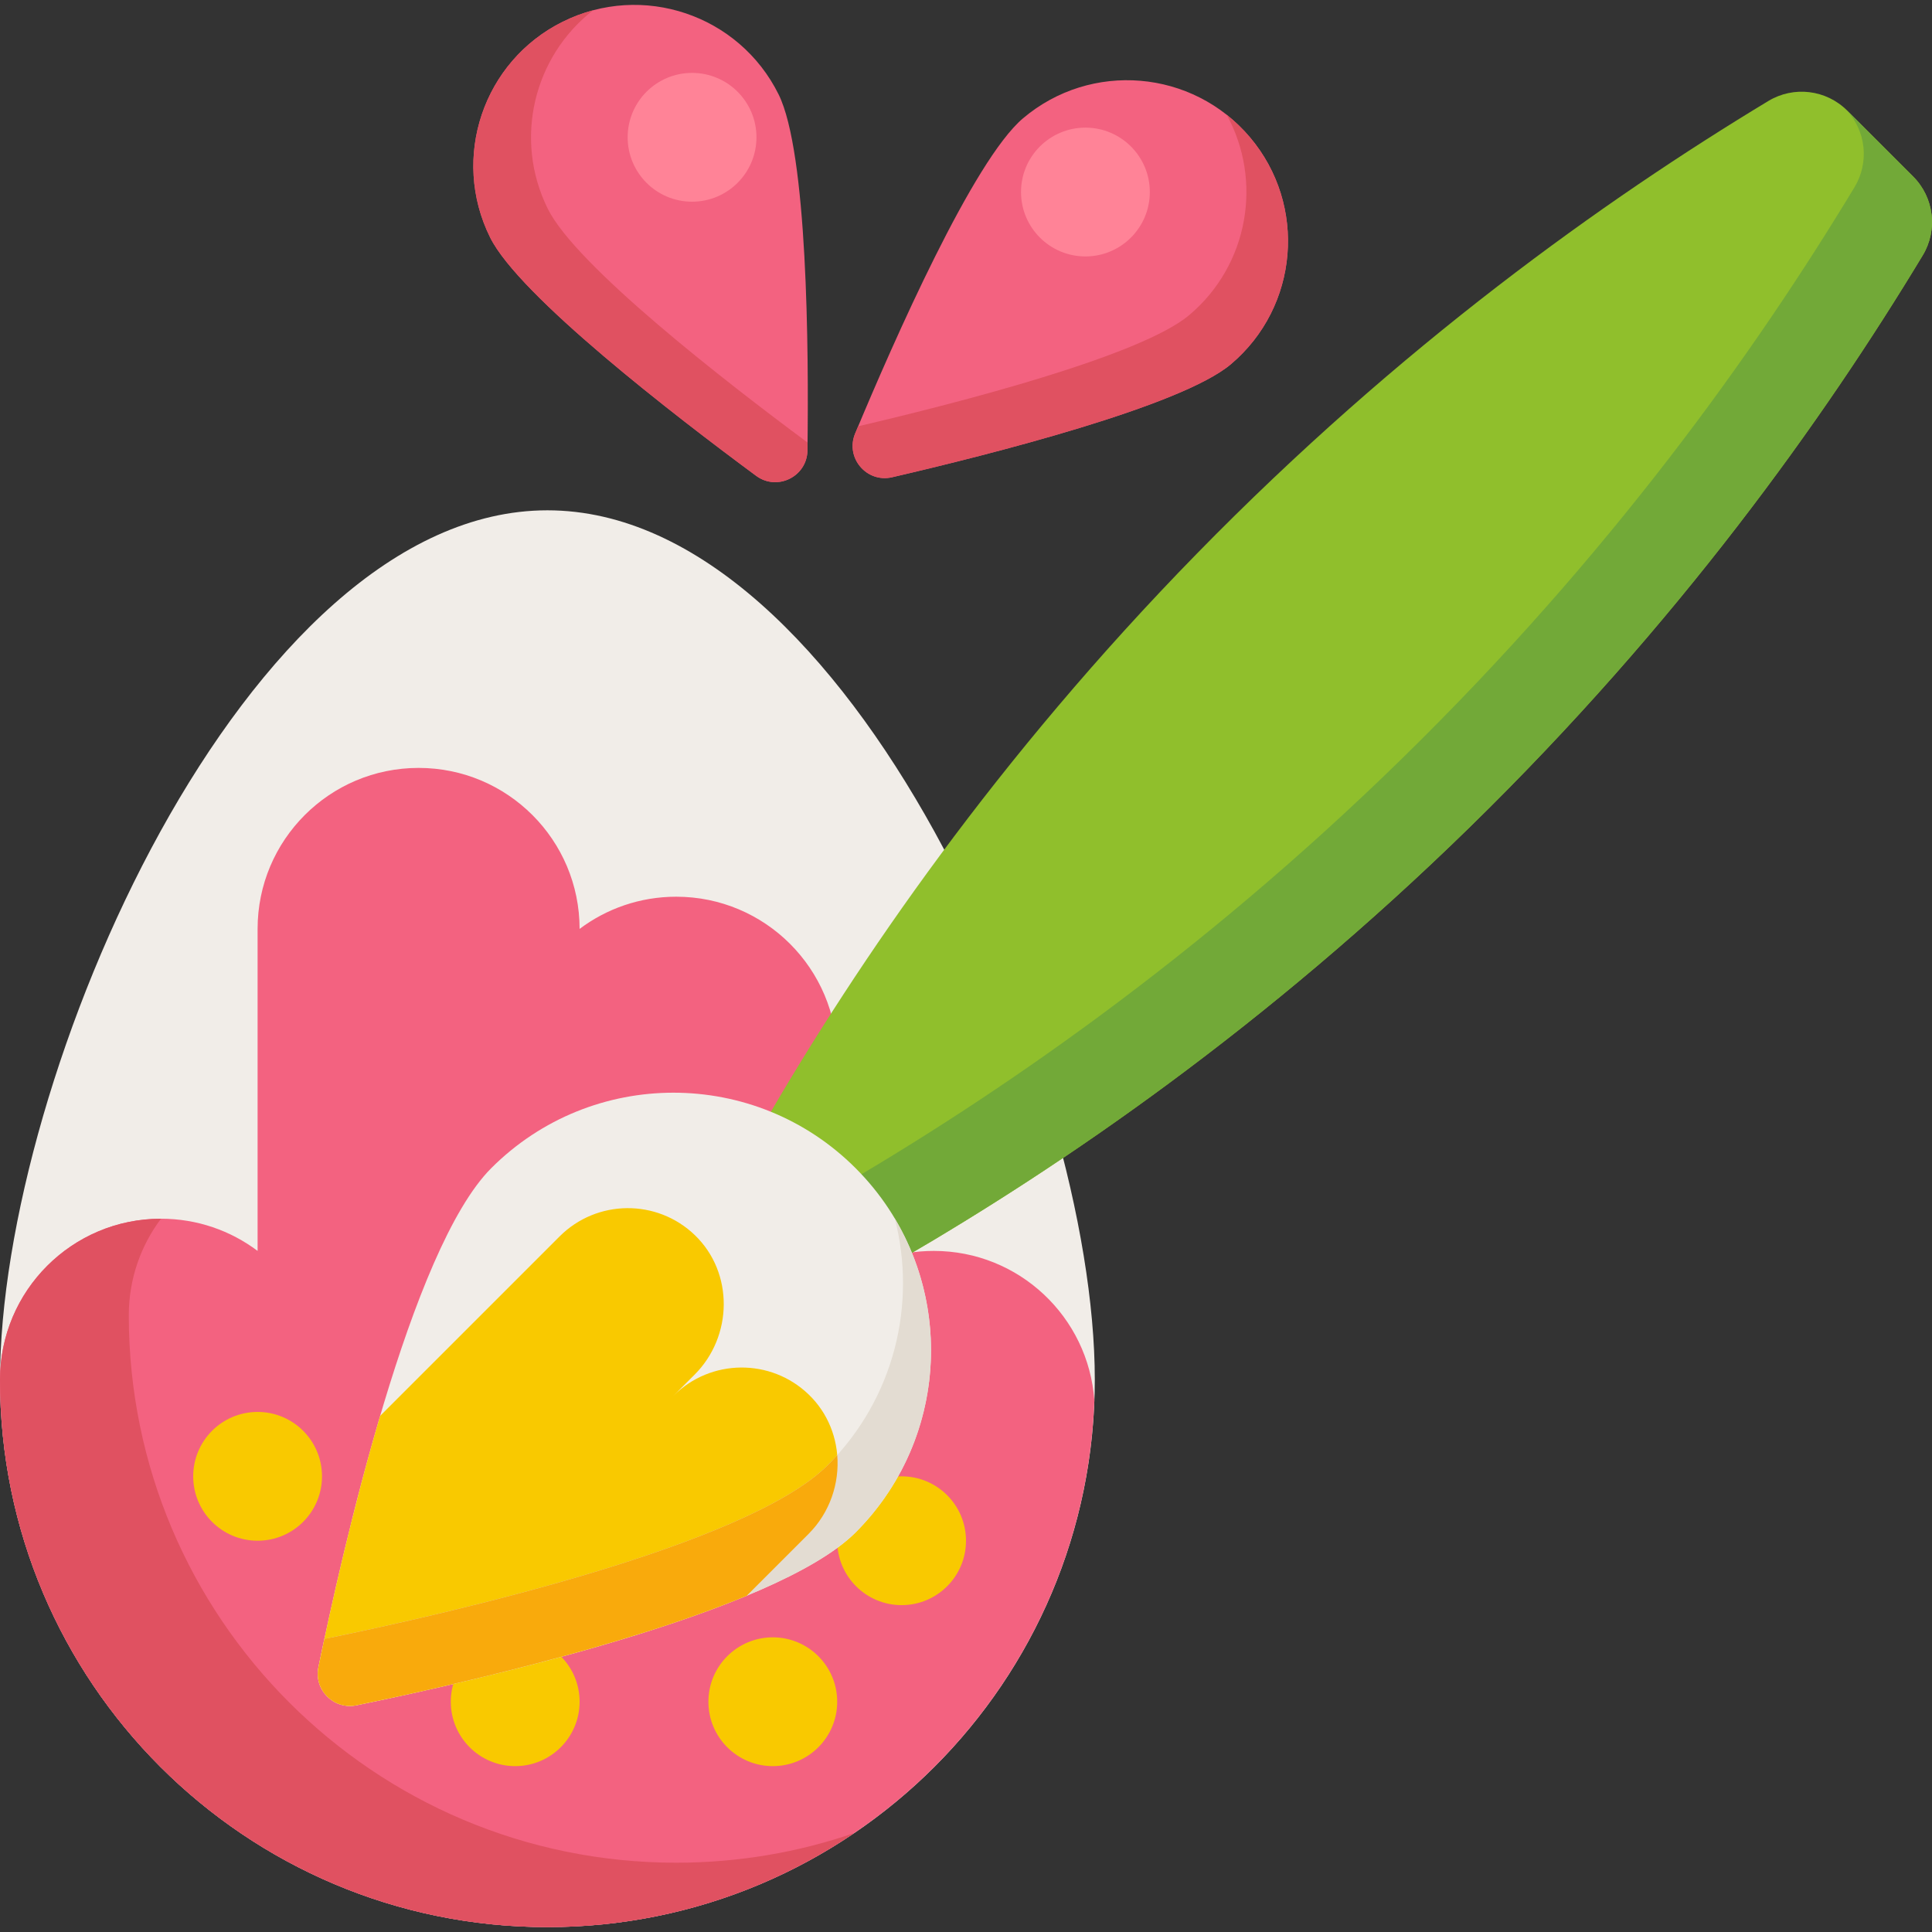
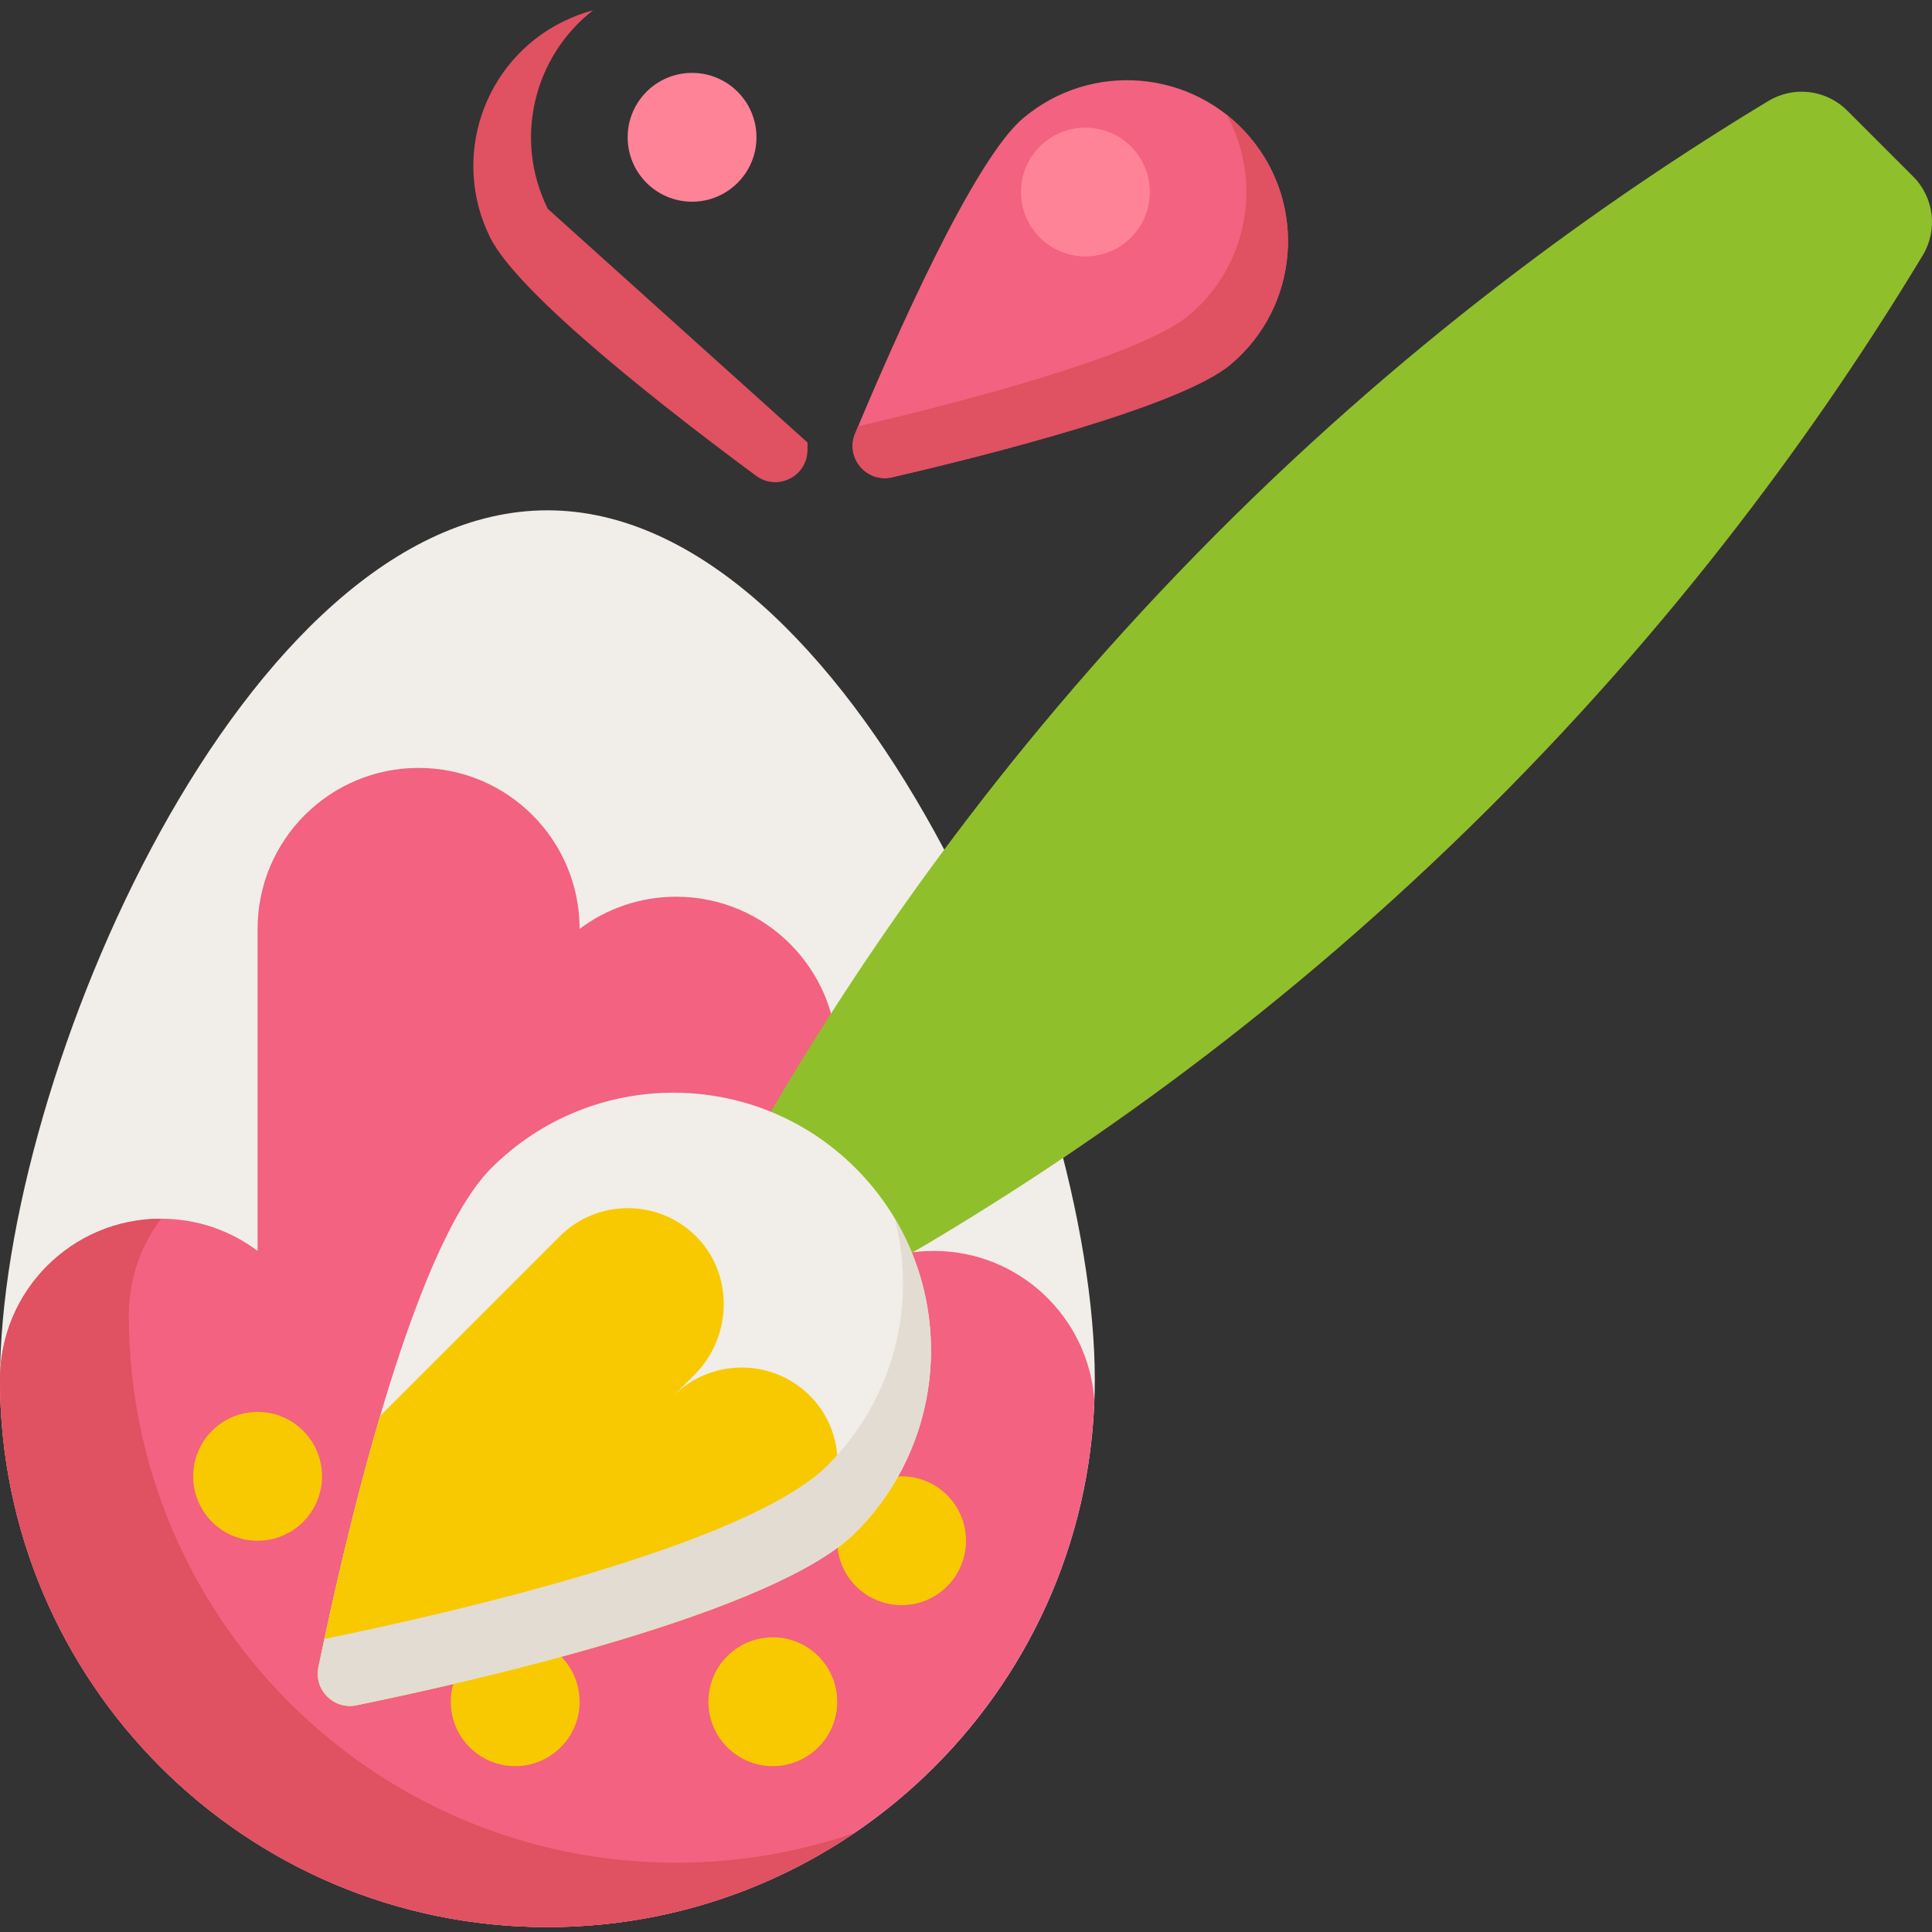
<svg xmlns="http://www.w3.org/2000/svg" height="800px" width="800px" version="1.1" id="Layer_1" viewBox="0 0 512 512" xml:space="preserve">
  <rect x="0" y="0" width="512" height="512" fill="#333333" stroke="none" />
  <path style="fill:#F1EDE8;" d="M0,365.638c0-80.118,64.948-230.4,145.067-230.4s145.067,150.282,145.067,230.4  s-64.948,145.067-145.067,145.067S0,445.757,0,365.638z" />
  <path style="fill:#F36280;" d="M145.067,510.705c78.26,0,142.035-61.974,144.95-139.521c-1.535-22.169-19.993-39.679-42.55-39.679  c-9.605,0-18.468,3.175-25.6,8.533v-59.733c0-23.564-19.103-42.667-42.667-42.667c-9.605,0-18.468,3.175-25.6,8.533  c0-23.564-19.103-42.667-42.667-42.667s-42.667,19.103-42.667,42.667v85.333c-7.132-5.357-15.995-8.533-25.6-8.533  C19.103,322.971,0,342.074,0,365.638C0,445.757,64.948,510.705,145.067,510.705z" />
  <path style="fill:#E05161;" d="M179.2,493.638c-80.118,0-145.067-64.948-145.067-145.067c0-9.605,3.177-18.469,8.533-25.6  C19.103,322.971,0,342.074,0,365.638c0,80.118,64.948,145.067,145.067,145.067c30.13,0,58.108-9.194,81.297-24.917  C211.577,490.869,195.713,493.638,179.2,493.638z" />
  <g>
    <circle style="fill:#F9C900;" cx="204.8" cy="450.976" r="17.067" />
    <circle style="fill:#F9C900;" cx="68.267" cy="391.242" r="17.067" />
    <circle style="fill:#F9C900;" cx="238.933" cy="408.309" r="17.067" />
    <circle style="fill:#F9C900;" cx="136.533" cy="450.976" r="17.067" />
  </g>
  <path style="fill:#90BF2C;" d="M507.001,46.776l-17.472-17.472c-5.555-5.555-14.175-6.599-20.9-2.539  c-43.616,26.337-97.571,64.859-151.383,119.886c-53.086,54.285-89.818,108.051-114.645,150.849l36.204,36.204  c42.798-24.828,96.565-61.559,150.849-114.645c55.027-53.811,93.549-107.766,119.886-151.383  C513.599,60.951,512.556,52.331,507.001,46.776z" />
-   <path style="fill:#72A938;" d="M509.538,67.677c4.061-6.725,3.017-15.345-2.539-20.9l-17.472-17.472  c-0.1-0.1-0.209-0.188-0.31-0.286c5.295,5.562,6.24,13.986,2.253,20.589c-26.337,43.616-64.859,97.571-119.886,151.383  c-54.285,53.086-108.051,89.818-150.849,114.645l18.068,18.068c42.798-24.828,96.565-61.559,150.849-114.645  C444.679,165.248,483.202,111.293,509.538,67.677z" />
  <path style="fill:#F1EDE8;" d="M130.192,309.57c26.66-26.66,69.884-26.66,96.544,0s26.66,69.884,0,96.544  C205.42,427.43,125.607,445.52,94.471,451.914c-6.007,1.234-11.314-4.073-10.08-10.08  C90.786,410.697,108.875,330.886,130.192,309.57z" />
  <path style="fill:#F9C900;" d="M214.259,406.52c10.148-10.148,10.394-27.004,0.054-36.958c-10.022-9.649-25.97-9.534-35.851,0.347  l5.627-5.627c10.148-10.148,10.394-27.004,0.054-36.958c-10.022-9.649-25.97-9.534-35.851,0.347l-47.549,47.55  c-7.522,25.525-13.286,51.685-16.355,66.625c-1.233,6.002,4.067,11.302,10.069,10.07c22.524-4.626,70.547-15.378,103.452-29.045  L214.259,406.52z" />
  <path style="fill:#E3DCD2;" d="M237.135,322.922c5.838,22.629-0.089,47.666-17.809,65.388  c-21.316,21.316-101.129,39.406-132.265,45.801c-0.364,0.075-0.725,0.124-1.083,0.151c-0.589,2.754-1.121,5.296-1.588,7.572  c-1.233,6.007,4.073,11.314,10.08,10.08c31.136-6.395,110.948-24.484,132.265-45.801  C249.296,383.552,252.759,349.13,237.135,322.922z" />
-   <path style="fill:#F9AA0C;" d="M219.326,388.31c-21.316,21.316-101.129,39.406-132.265,45.801c-0.364,0.075-0.724,0.123-1.082,0.151  c-0.59,2.761-1.122,5.305-1.59,7.584c-1.233,6.002,4.067,11.302,10.069,10.07c22.524-4.626,70.547-15.378,103.452-29.045  l16.35-16.35c5.667-5.667,8.242-13.425,7.615-20.906C221.053,386.53,220.206,387.43,219.326,388.31z" />
-   <path style="fill:#F36280;" d="M129.892,62.934c-10.474-21.108-1.852-46.711,19.257-57.184s46.711-1.852,57.184,19.257  c7.658,15.435,8.016,67.477,7.654,94.342c-0.094,6.954-8.009,10.881-13.602,6.749C178.775,110.135,137.551,78.369,129.892,62.934z" />
-   <path style="fill:#E05161;" d="M145.181,55.349c-9.174-18.491-3.696-40.428,11.993-52.626c-2.719,0.724-5.406,1.728-8.025,3.027  c-21.108,10.474-29.73,36.076-19.257,57.184c7.658,15.435,48.883,47.2,70.494,63.164c5.594,4.132,13.508,0.205,13.602-6.749  c0.009-0.67,0.017-1.366,0.026-2.067C192.02,100.968,152.647,70.399,145.181,55.349z" />
+   <path style="fill:#E05161;" d="M145.181,55.349c-9.174-18.491-3.696-40.428,11.993-52.626c-2.719,0.724-5.406,1.728-8.025,3.027  c-21.108,10.474-29.73,36.076-19.257,57.184c7.658,15.435,48.883,47.2,70.494,63.164c5.594,4.132,13.508,0.205,13.602-6.749  c0.009-0.67,0.017-1.366,0.026-2.067z" />
  <circle style="fill:#FF8397;" cx="183.403" cy="36.384" r="17.067" />
  <path style="fill:#F36280;" d="M326.209,96.511c17.997-15.212,20.254-42.132,5.043-60.129  c-15.211-17.997-42.132-20.254-60.129-5.043c-13.158,11.122-34.16,58.741-44.5,83.539c-2.676,6.419,3.027,13.167,9.802,11.597  C262.598,120.409,313.05,107.633,326.209,96.511z" />
  <path style="fill:#E05161;" d="M315.191,83.476c15.764-13.325,19.451-35.634,9.899-53.059c2.207,1.744,4.275,3.733,6.162,5.965  c15.212,17.997,12.954,44.917-5.043,60.129c-13.158,11.122-63.611,23.899-89.785,29.965c-6.775,1.57-12.479-5.178-9.802-11.597  c0.258-0.619,0.527-1.261,0.798-1.907C254.084,106.736,302.361,94.321,315.191,83.476z" />
  <circle style="fill:#FF8397;" cx="287.648" cy="50.89" r="17.067" />
</svg>